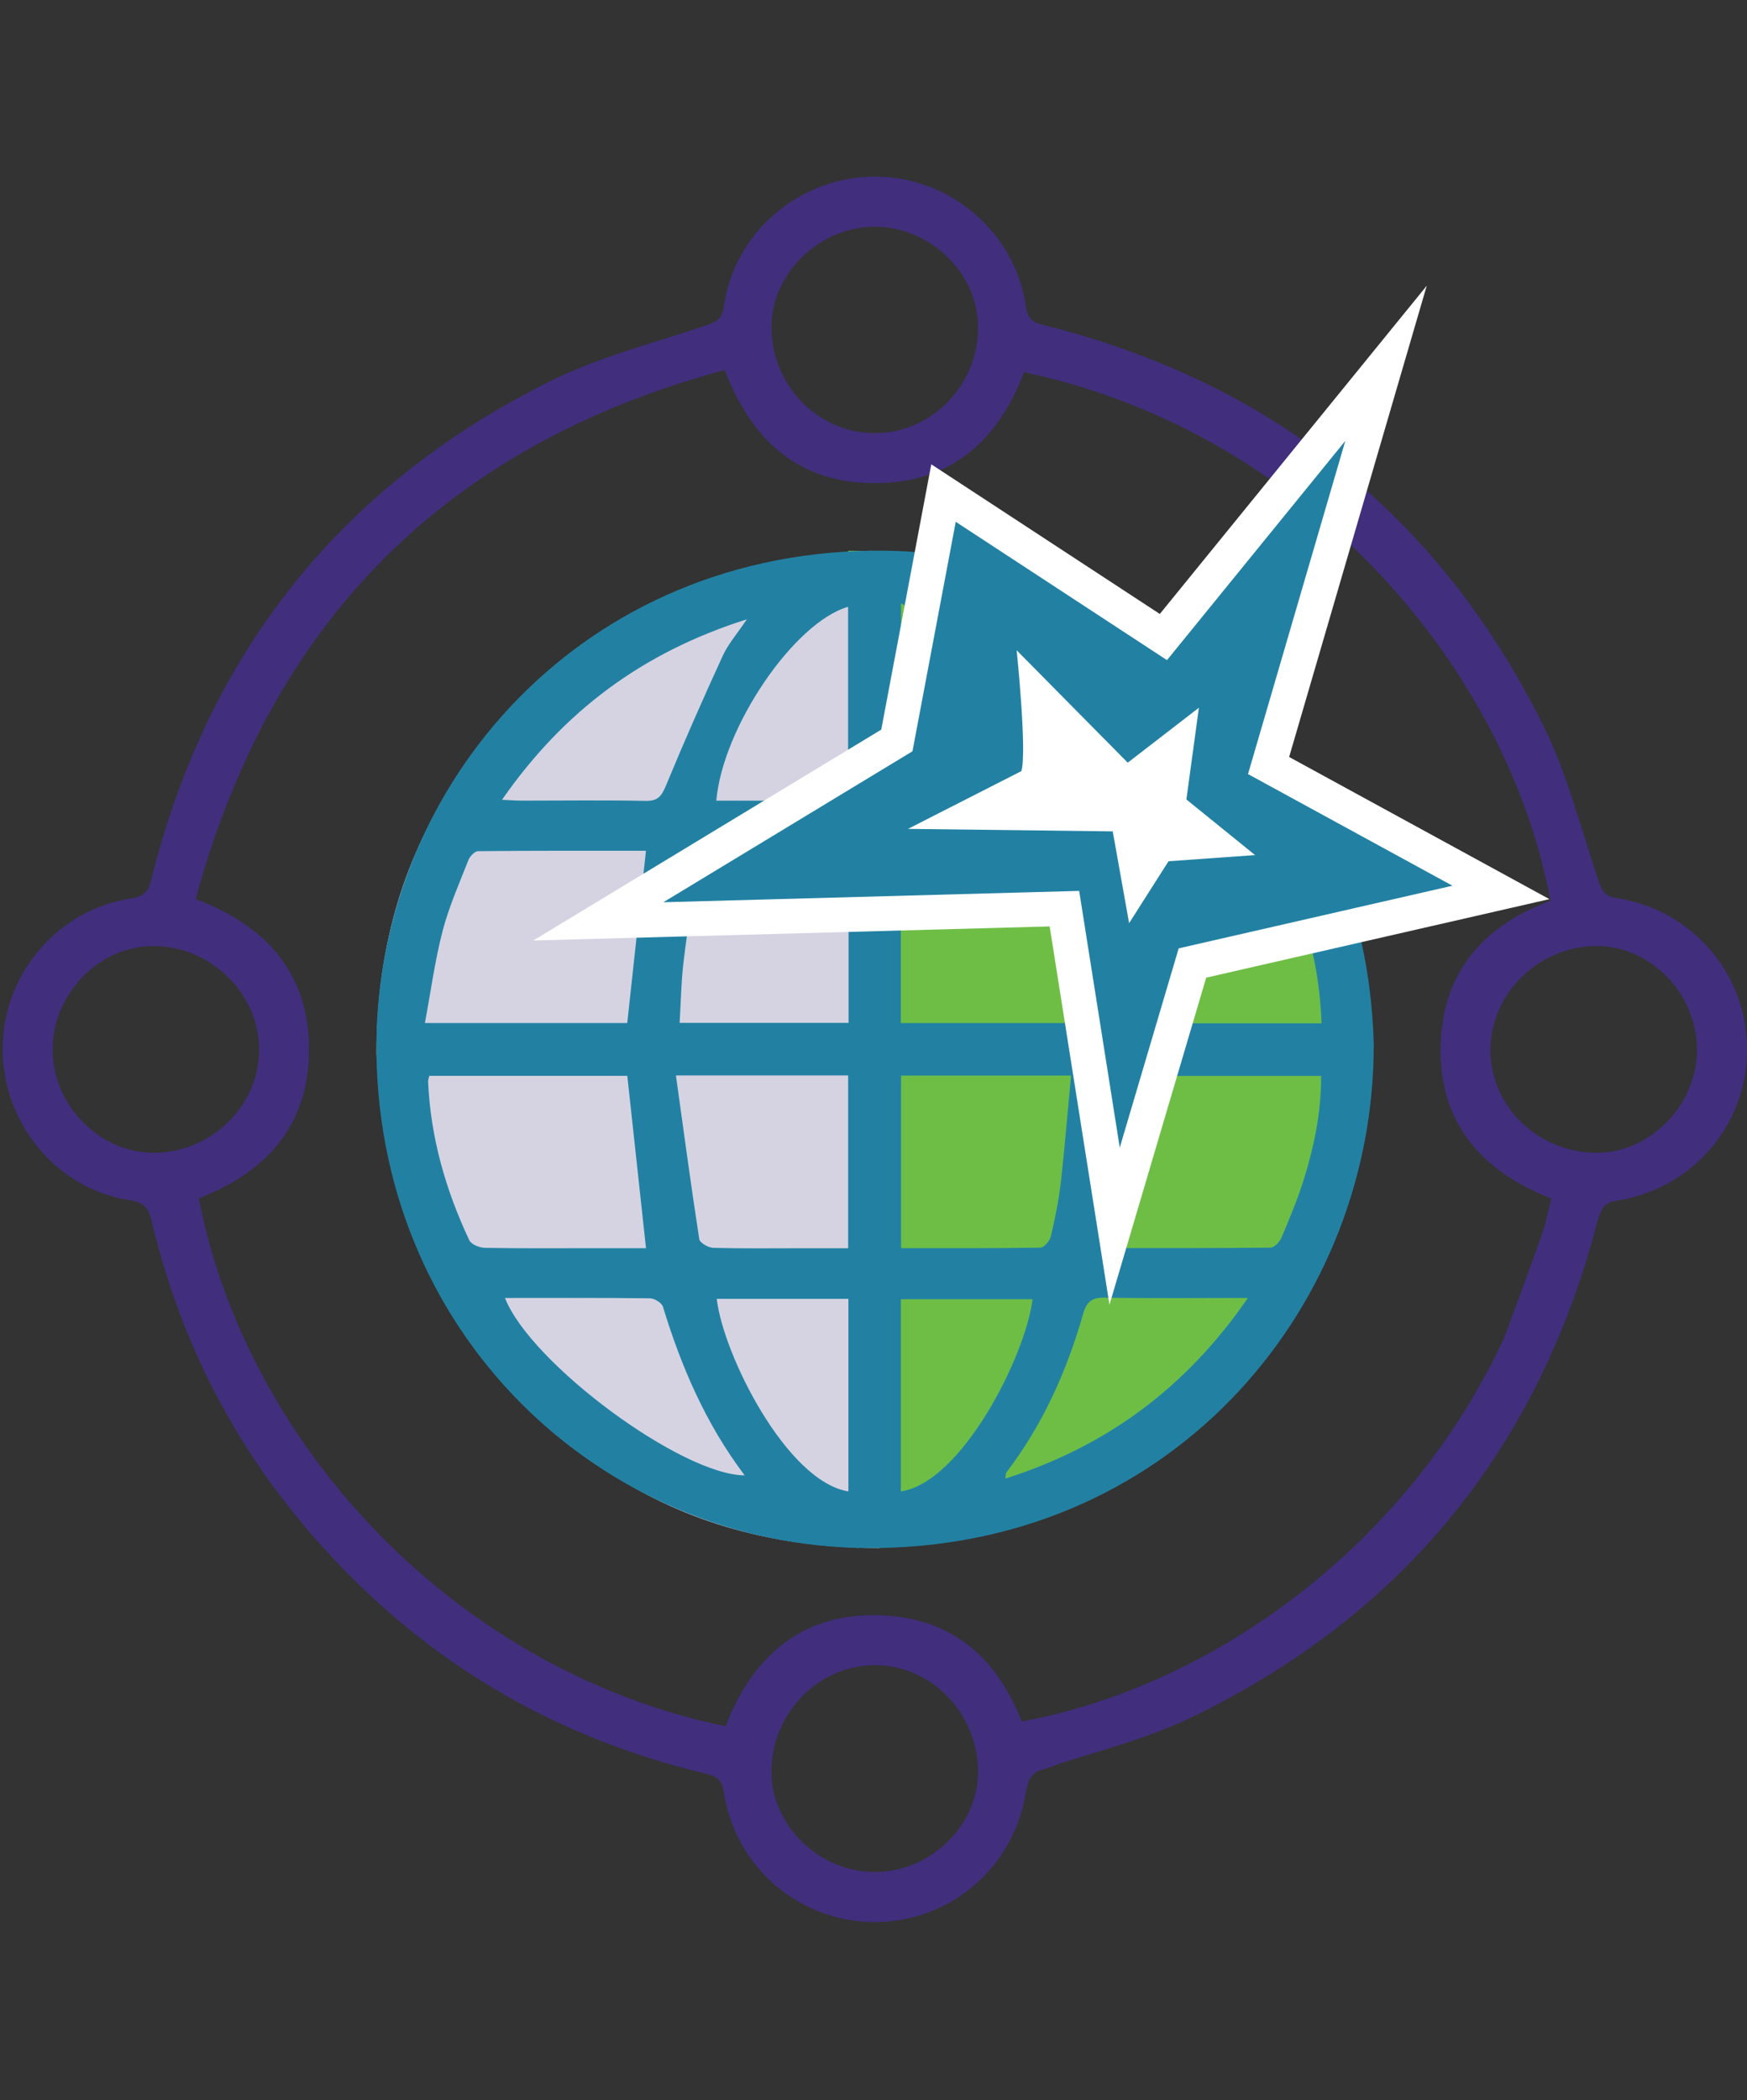
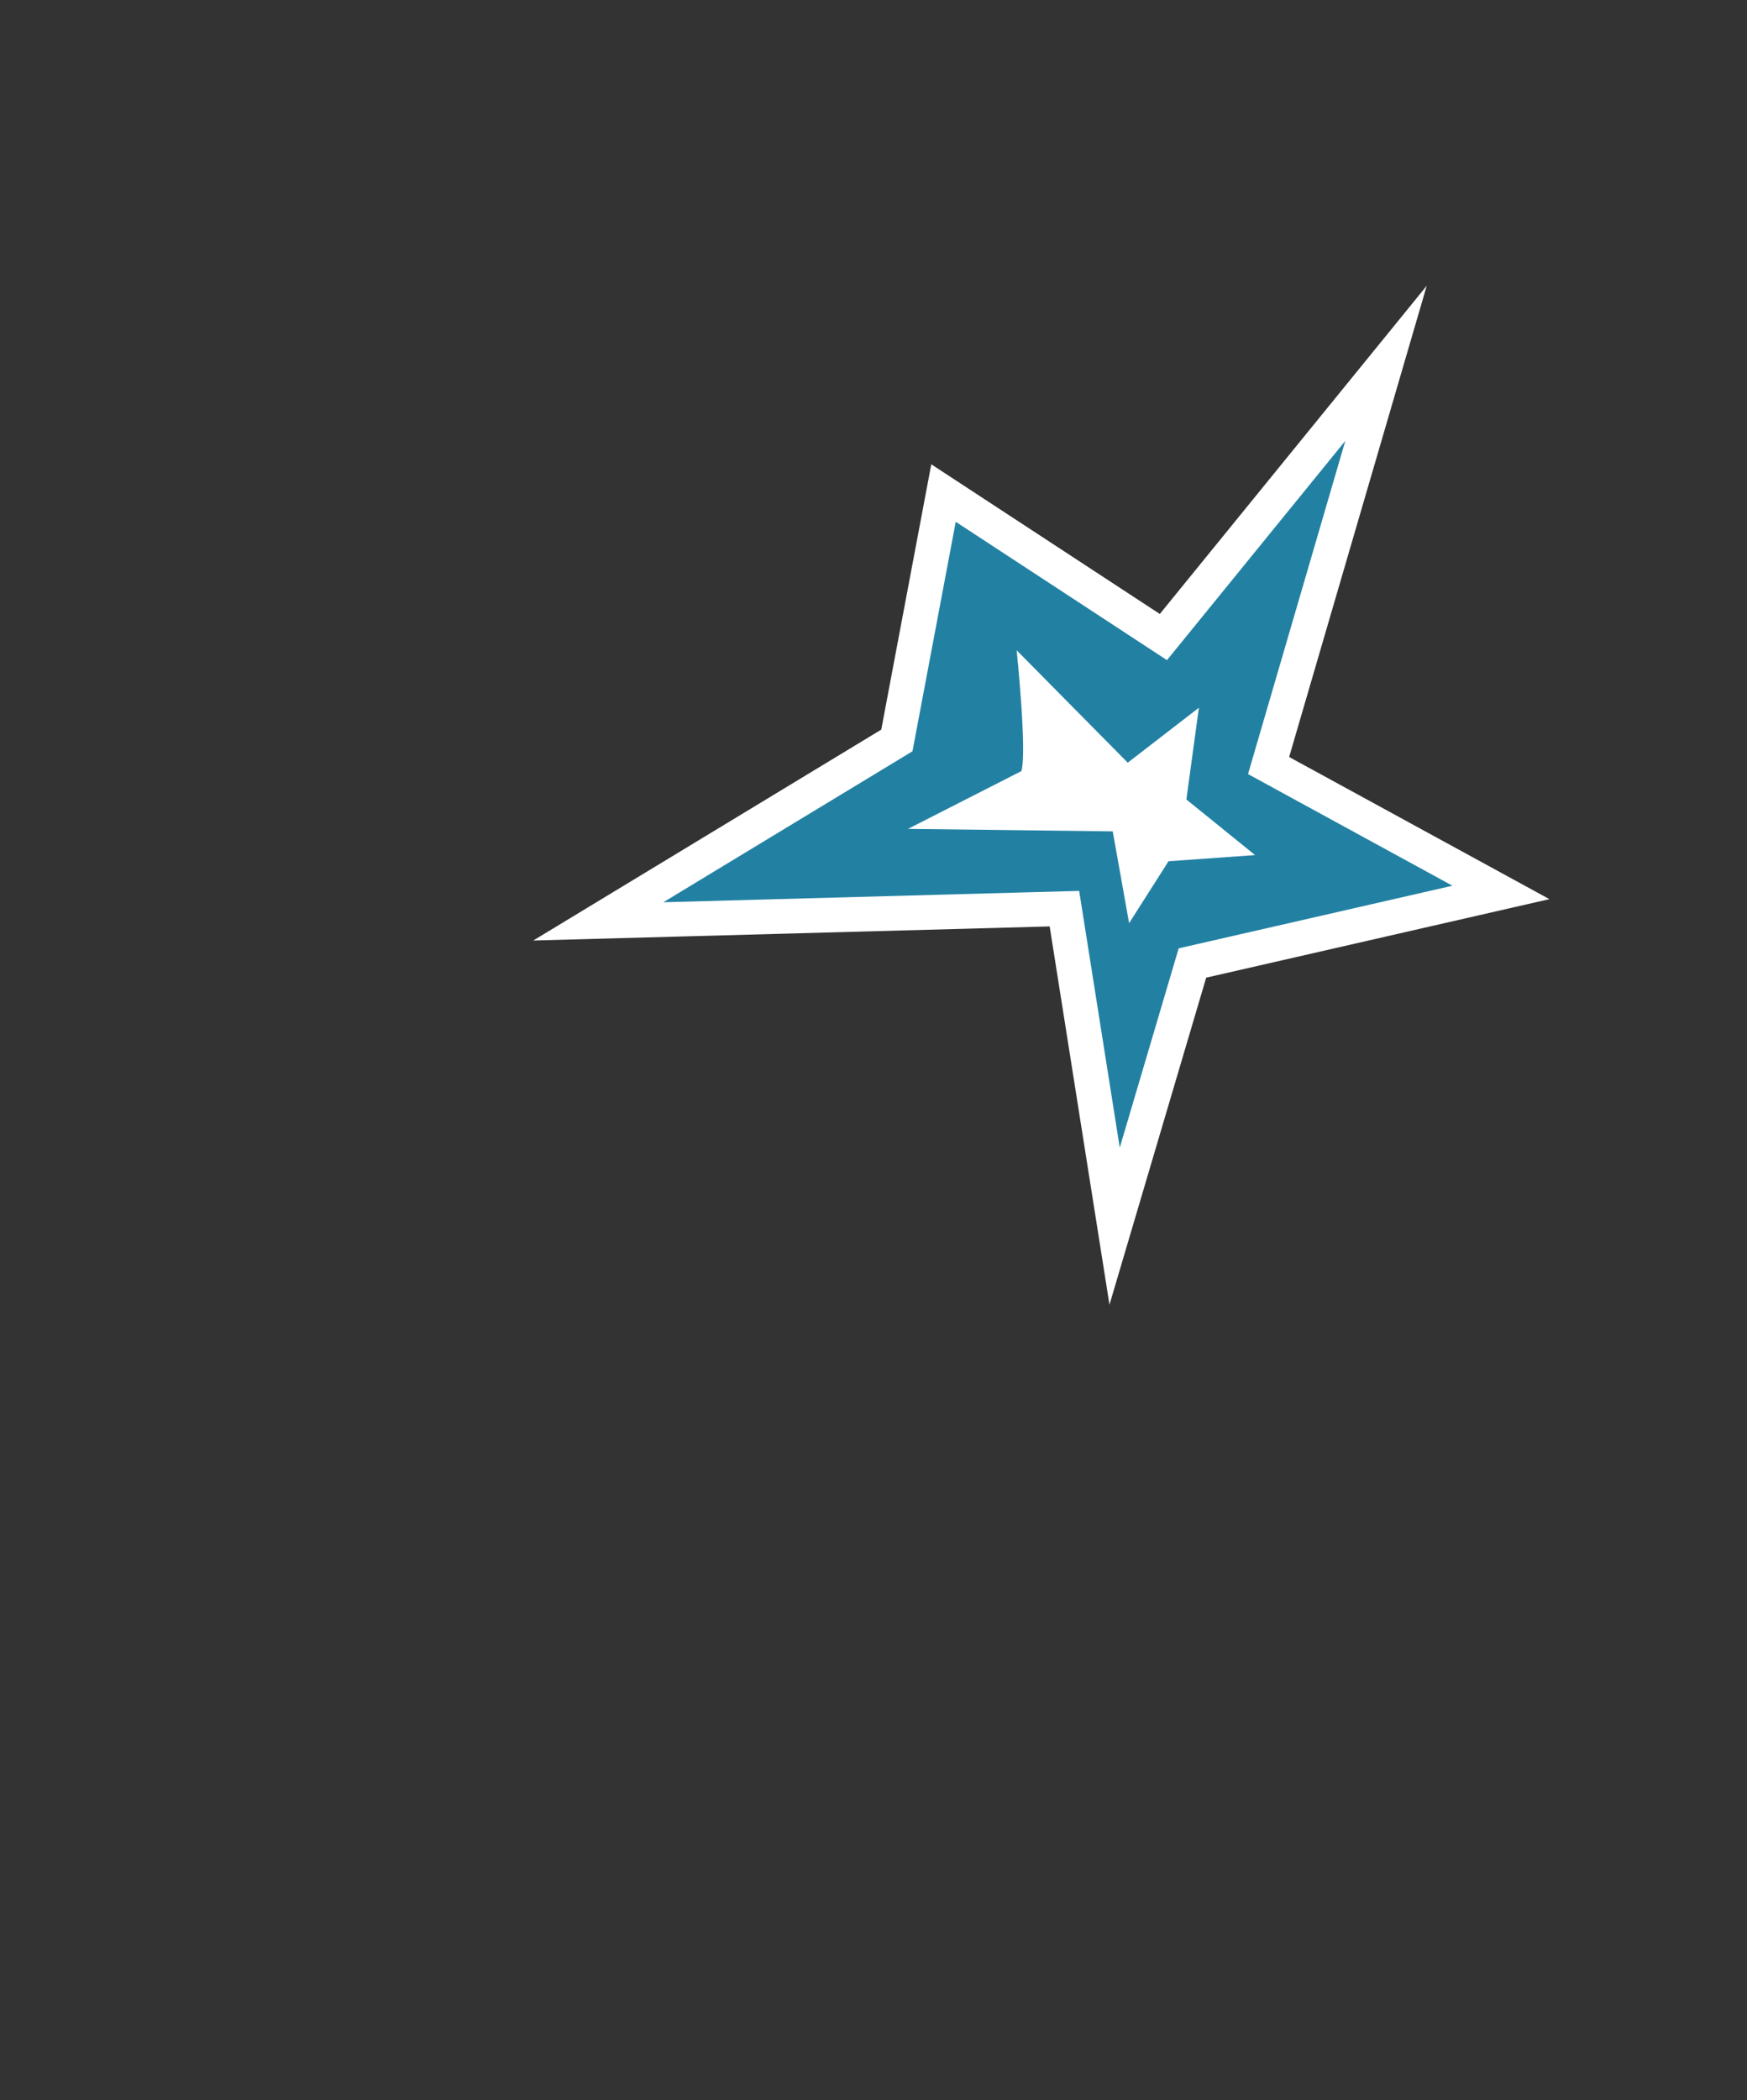
<svg xmlns="http://www.w3.org/2000/svg" id="a" data-name="Layer 1" viewBox="0 0 343.47 412.73">
  <rect x="0" y="0" width="343.47" height="412.73" fill="#333333" stroke="none" />
  <defs>
    <style>
      .b {
        fill: none;
      }

      .c {
        fill: #fff;
      }

      .d {
        fill: #d5d3e2;
      }

      .e, .f {
        fill: #2281a3;
      }

      .g {
        fill: #412e7c;
      }

      .h {
        fill: #6ebe46;
      }

      .f {
        stroke: #fff;
        stroke-miterlimit: 10;
        stroke-width: 6.82px;
      }
    </style>
  </defs>
  <rect class="b" width="342.57" height="412.73" />
-   <path class="d" d="m171.19,108.23l1.73,196c-90.3,0-98.9-96.97-98.9-96.97,0-89.5,97.18-99.03,97.18-99.03Z" />
-   <path class="h" d="m168.48,304.24l-1.73-196c90.3,0,98.9,96.97,98.9,96.97,0,89.5-97.18,99.03-97.18,99.03Z" />
-   <path class="e" d="m270.08,205.35c.1,50.54-38.32,97.87-97.17,98.88-52.91.91-98.02-40.46-98.9-96.97-.8-50.97,38.44-98.13,97.18-99.03,52.54-.8,97.5,40.28,98.9,97.12Zm-186.54-4.3h39.78c1.23-11.3,2.44-22.41,3.68-33.85-10.98,0-21.99-.03-33,.08-.66,0-1.62,1.01-1.91,1.76-1.81,4.62-3.85,9.21-5.09,14-1.5,5.78-2.29,11.75-3.46,18.01Zm133.39,44.23c11.02,0,21.92.04,32.83-.08.74,0,1.81-1.08,2.15-1.9,1.6-3.78,3.21-7.58,4.42-11.49,2.05-6.58,3.44-13.3,3.41-20.36h-39.12c-1.23,11.31-2.44,22.34-3.69,33.83Zm-93.61-33.85h-38.92c-.11.53-.25.84-.23,1.14.48,10.97,3.45,21.31,8.1,31.18.39.82,2.01,1.47,3.07,1.49,6.92.13,13.84.07,20.77.07,3.65,0,7.31,0,10.9,0-1.24-11.42-2.44-22.45-3.68-33.88Zm136.5-10.31c-.4-11.8-3.46-22.51-8.35-32.72-.34-.7-1.93-1.12-2.94-1.13-7.35-.1-14.7-.07-22.04-.08-3.21,0-6.43,0-9.54,0,1.25,11.53,2.46,22.64,3.68,33.93h39.2Zm-82.66,10.27v33.91c9.29,0,18.34.05,27.39-.1.72-.01,1.84-1.33,2.05-2.22.82-3.46,1.54-6.98,1.95-10.51.79-6.93,1.34-13.89,2.02-21.08h-33.41Zm-44.27-.04c1.54,11.08,2.96,21.64,4.59,32.18.11.72,1.78,1.68,2.74,1.71,5.73.16,11.46.08,17.19.08,3.1,0,6.19,0,9.34,0v-33.96h-33.85Zm33.94-44.14c-9.34,0-18.5-.05-27.65.1-.67.01-1.74,1.44-1.89,2.34-1.08,6.39-2.1,12.79-2.88,19.22-.49,4.02-.54,8.08-.79,12.16h33.22v-33.83Zm10.28,0v33.85h33.17c-.33-11.05-1.43-21.76-3.85-32.32-.14-.63-1.32-1.46-2.02-1.47-8.97-.1-17.95-.07-27.3-.07Zm-77.83,87.88c5.06,12.9,34.8,34.84,47.12,34.86-7.6-10.06-12.45-21.29-16.06-33.13-.23-.77-1.66-1.65-2.55-1.66-9.39-.12-18.78-.07-28.51-.07Zm146.06,0c-10.06,0-19.14.1-28.21-.06-2.58-.05-3.53.92-4.2,3.26-3.21,11.22-7.93,21.73-15.05,31.06-.15.2-.11.55-.23,1.24,19.89-6.32,35.49-17.8,47.69-35.5Zm-.73-97.76c-5.31-12.97-35.08-34.9-47.08-34.84,1.5,2.19,3.29,4.16,4.34,6.46,3.89,8.53,7.49,17.19,11.32,25.74.47,1.05,1.67,2.5,2.56,2.52,9.51.18,19.02.11,28.86.11Zm-97.79-35.61c-20.51,6.49-36.02,18.06-48.12,35.46,1.79.08,2.83.17,3.87.17,8.12,0,16.24-.12,24.36.05,2.46.05,3.16-.99,4.02-3.05,3.54-8.57,7.29-17.07,11.16-25.5,1.05-2.28,2.78-4.24,4.72-7.13Zm19.98,133.54h-25.88c1.23,10.88,13.71,35.88,25.88,37.85v-37.85Zm10.32,37.85c11.85-1.74,24.43-26.32,25.89-37.77h-25.89v37.77Zm26.39-135.91c-.68-2.27-1.15-4.14-1.8-5.94-3.8-10.47-8.4-20.48-17.06-27.94-2.09-1.8-4.7-3.01-7.5-4.76v38.64h26.36Zm-62.68.16c8.24,0,16.24,0,24.24,0,.52,0,1.04-.13,1.67-.21v-37.89c-10.61,3.04-24.66,23.67-25.91,38.11Z" />
-   <path class="g" d="m200.46,338.4c45-8.08,92.1-46.3,104.51-102.85l9.24,3.95c-11.48,44.7-37.93,77.48-79.34,97.73-9.63,4.71-20.32,7.25-30.57,10.66" />
-   <path class="g" d="m300.49,273.05c-1.58.42-3.88-.11-5.25-1.08-2.01-1.42-1.52-3.72-.69-5.93,3.24-8.6,6.37-17.23,9.49-25.87.51-1.4.72-2.91,1.11-4.56-14.38-5.55-22.74-15.62-21.87-31.33.76-13.77,8.82-22.57,21.55-27.24-8.35-44.95-46.86-91.82-103.48-103.89-5.11,13.39-14.3,21.77-29.26,21.81-14.97.03-24.23-8.24-29.63-22.24-54.71,14.8-89.1,49.3-103.98,103.97,13.76,5.22,22.21,14.47,22.28,29.34.07,14.91-8.18,24.28-21.67,29.47,9.56,49.23,51.17,92.99,103.57,103.75,5.59-14.56,15.98-22.87,31.92-21.71,13.41.97,22.06,9.02,26.74,21.96,3.22-.83,6.55-1.32,9.6-2.53,8.93-3.56,17.75-7.4,26.6-11.14.6-.25,1.14-.62,1.73-.89,3-1.38,5.68-.66,6.99,1.86,1.33,2.55-1.25,3.11-4.22,4.54-7.4,3.56-18.73,8.34-26.35,11.38-5.3,2.11-5.37,3.63-10.9,5.12-1.86.5-2.69,1.99-3.02,4.14-2.28,14.94-14.85,25.75-29.71,25.77-14.89.01-27.54-10.78-29.77-25.67-.35-2.35-1.45-3.01-3.39-3.47-31.71-7.5-58.04-23.78-79.03-48.68-14.85-17.62-24.79-37.73-30.08-60.12-.63-2.65-1.74-3.54-4.41-3.96-14.27-2.22-24.94-15.18-24.85-29.82.09-14.63,10.82-27.28,25.27-29.46,2.5-.38,3.37-1.35,3.94-3.66,11.11-44.56,37.2-77.37,78.2-97.88,9.77-4.89,20.65-7.6,31.08-11.13,1.97-.67,2.97-1.33,3.29-3.59,2.09-14.71,14.92-25.62,29.83-25.6,14.7.03,27.5,10.97,29.57,25.52.35,2.44,1.4,3.13,3.56,3.67,44.77,11.21,77.7,37.46,98.21,78.75,4.77,9.6,7.37,20.28,10.84,30.5.64,1.89,1.17,3,3.5,3.35,14.96,2.3,25.69,14.88,25.69,29.77,0,14.89-10.75,27.4-25.73,29.73-2.07.32-2.76,1.24-3.39,3.11-3.39,10.14-9.75,19.61-13.42,29.65M171.95,85.12c11.24.02,20.44-9.46,20.34-20.94-.09-10.55-9.46-19.62-20.26-19.62-10.98,0-20.46,9.26-20.35,19.88.11,11.41,9.19,20.67,20.27,20.68Zm.18,282.79c10.86-.07,20.18-9.18,20.16-19.72-.02-11.52-9.34-21.06-20.45-20.93-11.07.13-20.13,9.52-20.17,20.88-.03,10.67,9.46,19.84,20.46,19.76ZM10.34,206.33c.04,10.81,9.08,20.11,19.67,20.22,11.41.12,21.01-9.22,20.93-20.38-.08-11.13-9.76-20.41-21.1-20.23-10.57.17-19.53,9.54-19.5,20.39Zm323.28-.21c-.07-10.89-9.16-20.21-19.68-20.19-11.42.02-20.93,9.33-20.91,20.47.02,11.06,9.38,20.12,20.83,20.15,10.66.03,19.84-9.45,19.77-20.43Z" />
  <polygon class="f" points="228.73 125.2 272.5 71.4 249.41 150.45 295.09 175.39 234.44 189.26 219.14 240.98 209.27 178.58 117.63 181.08 176.33 145.52 185.5 96.9 228.73 125.2" />
  <path class="c" d="m200.81,151.55c1.14-3.84-.93-23.75-.93-23.75l21.84,22.09,13.99-10.8-2.46,18.03,13.5,10.93-17.01,1.21-7.75,12.17-3.22-18.04-40.25-.49,22.28-11.35Z" />
</svg>